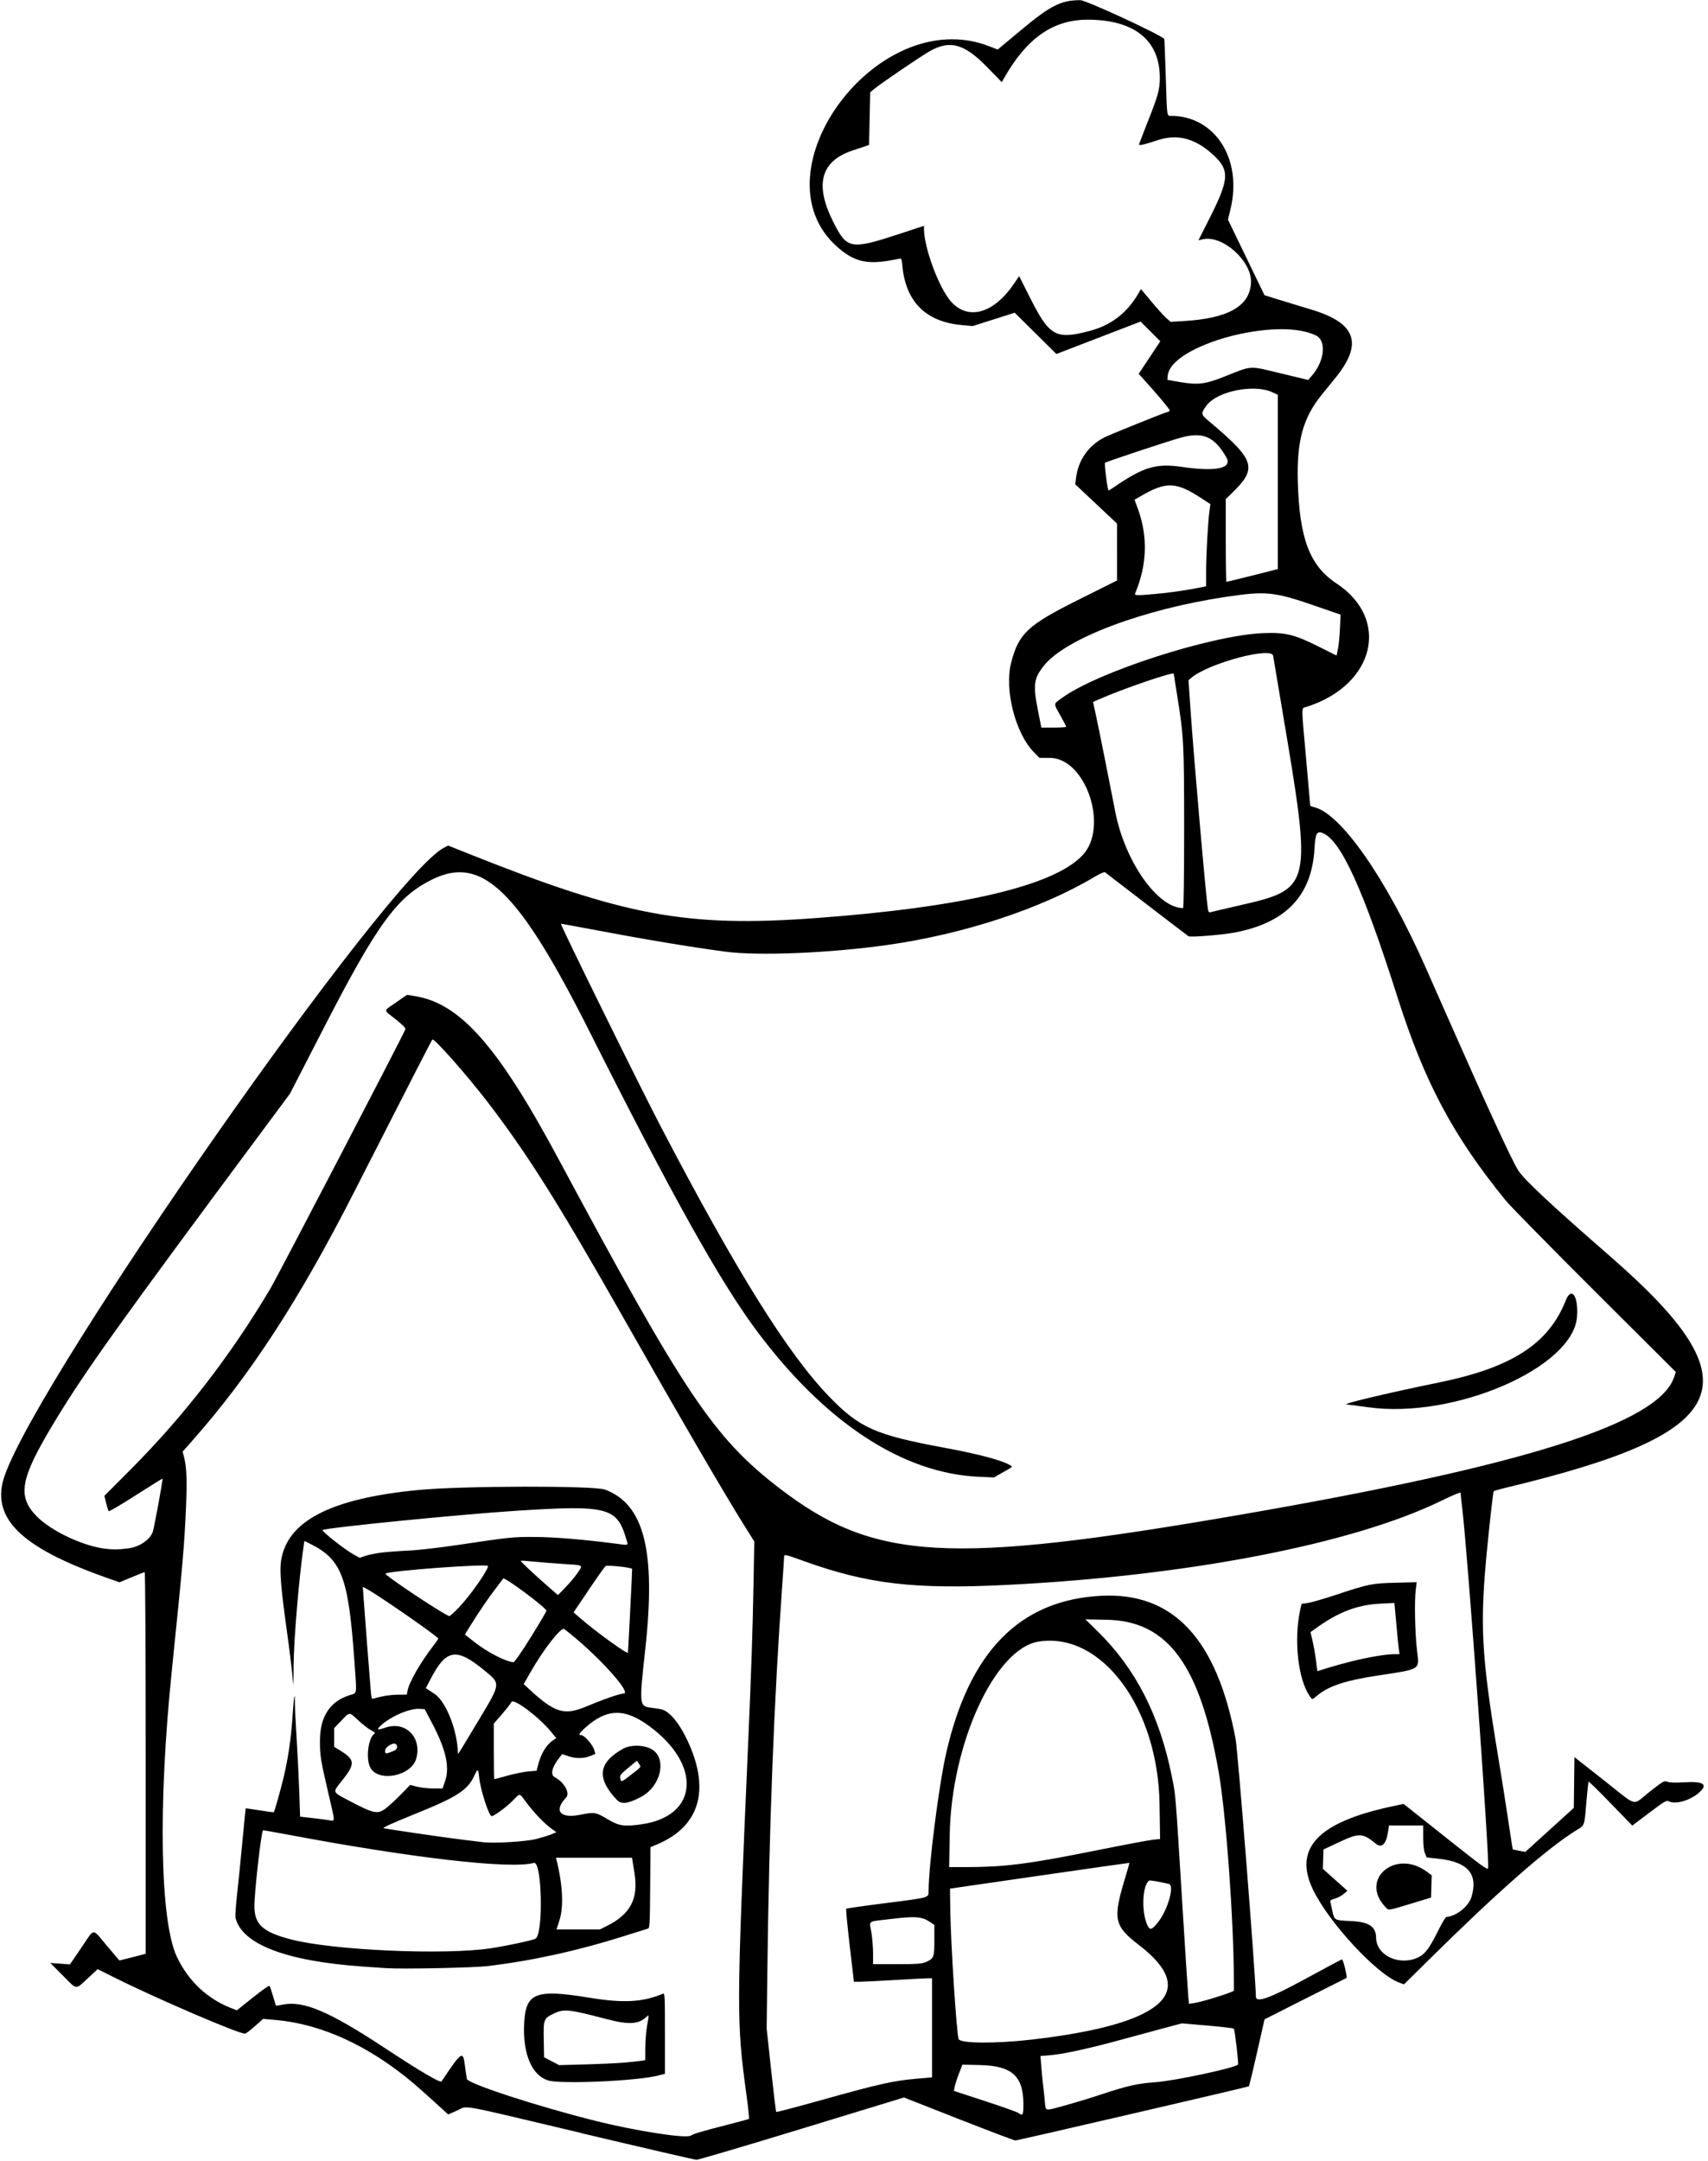
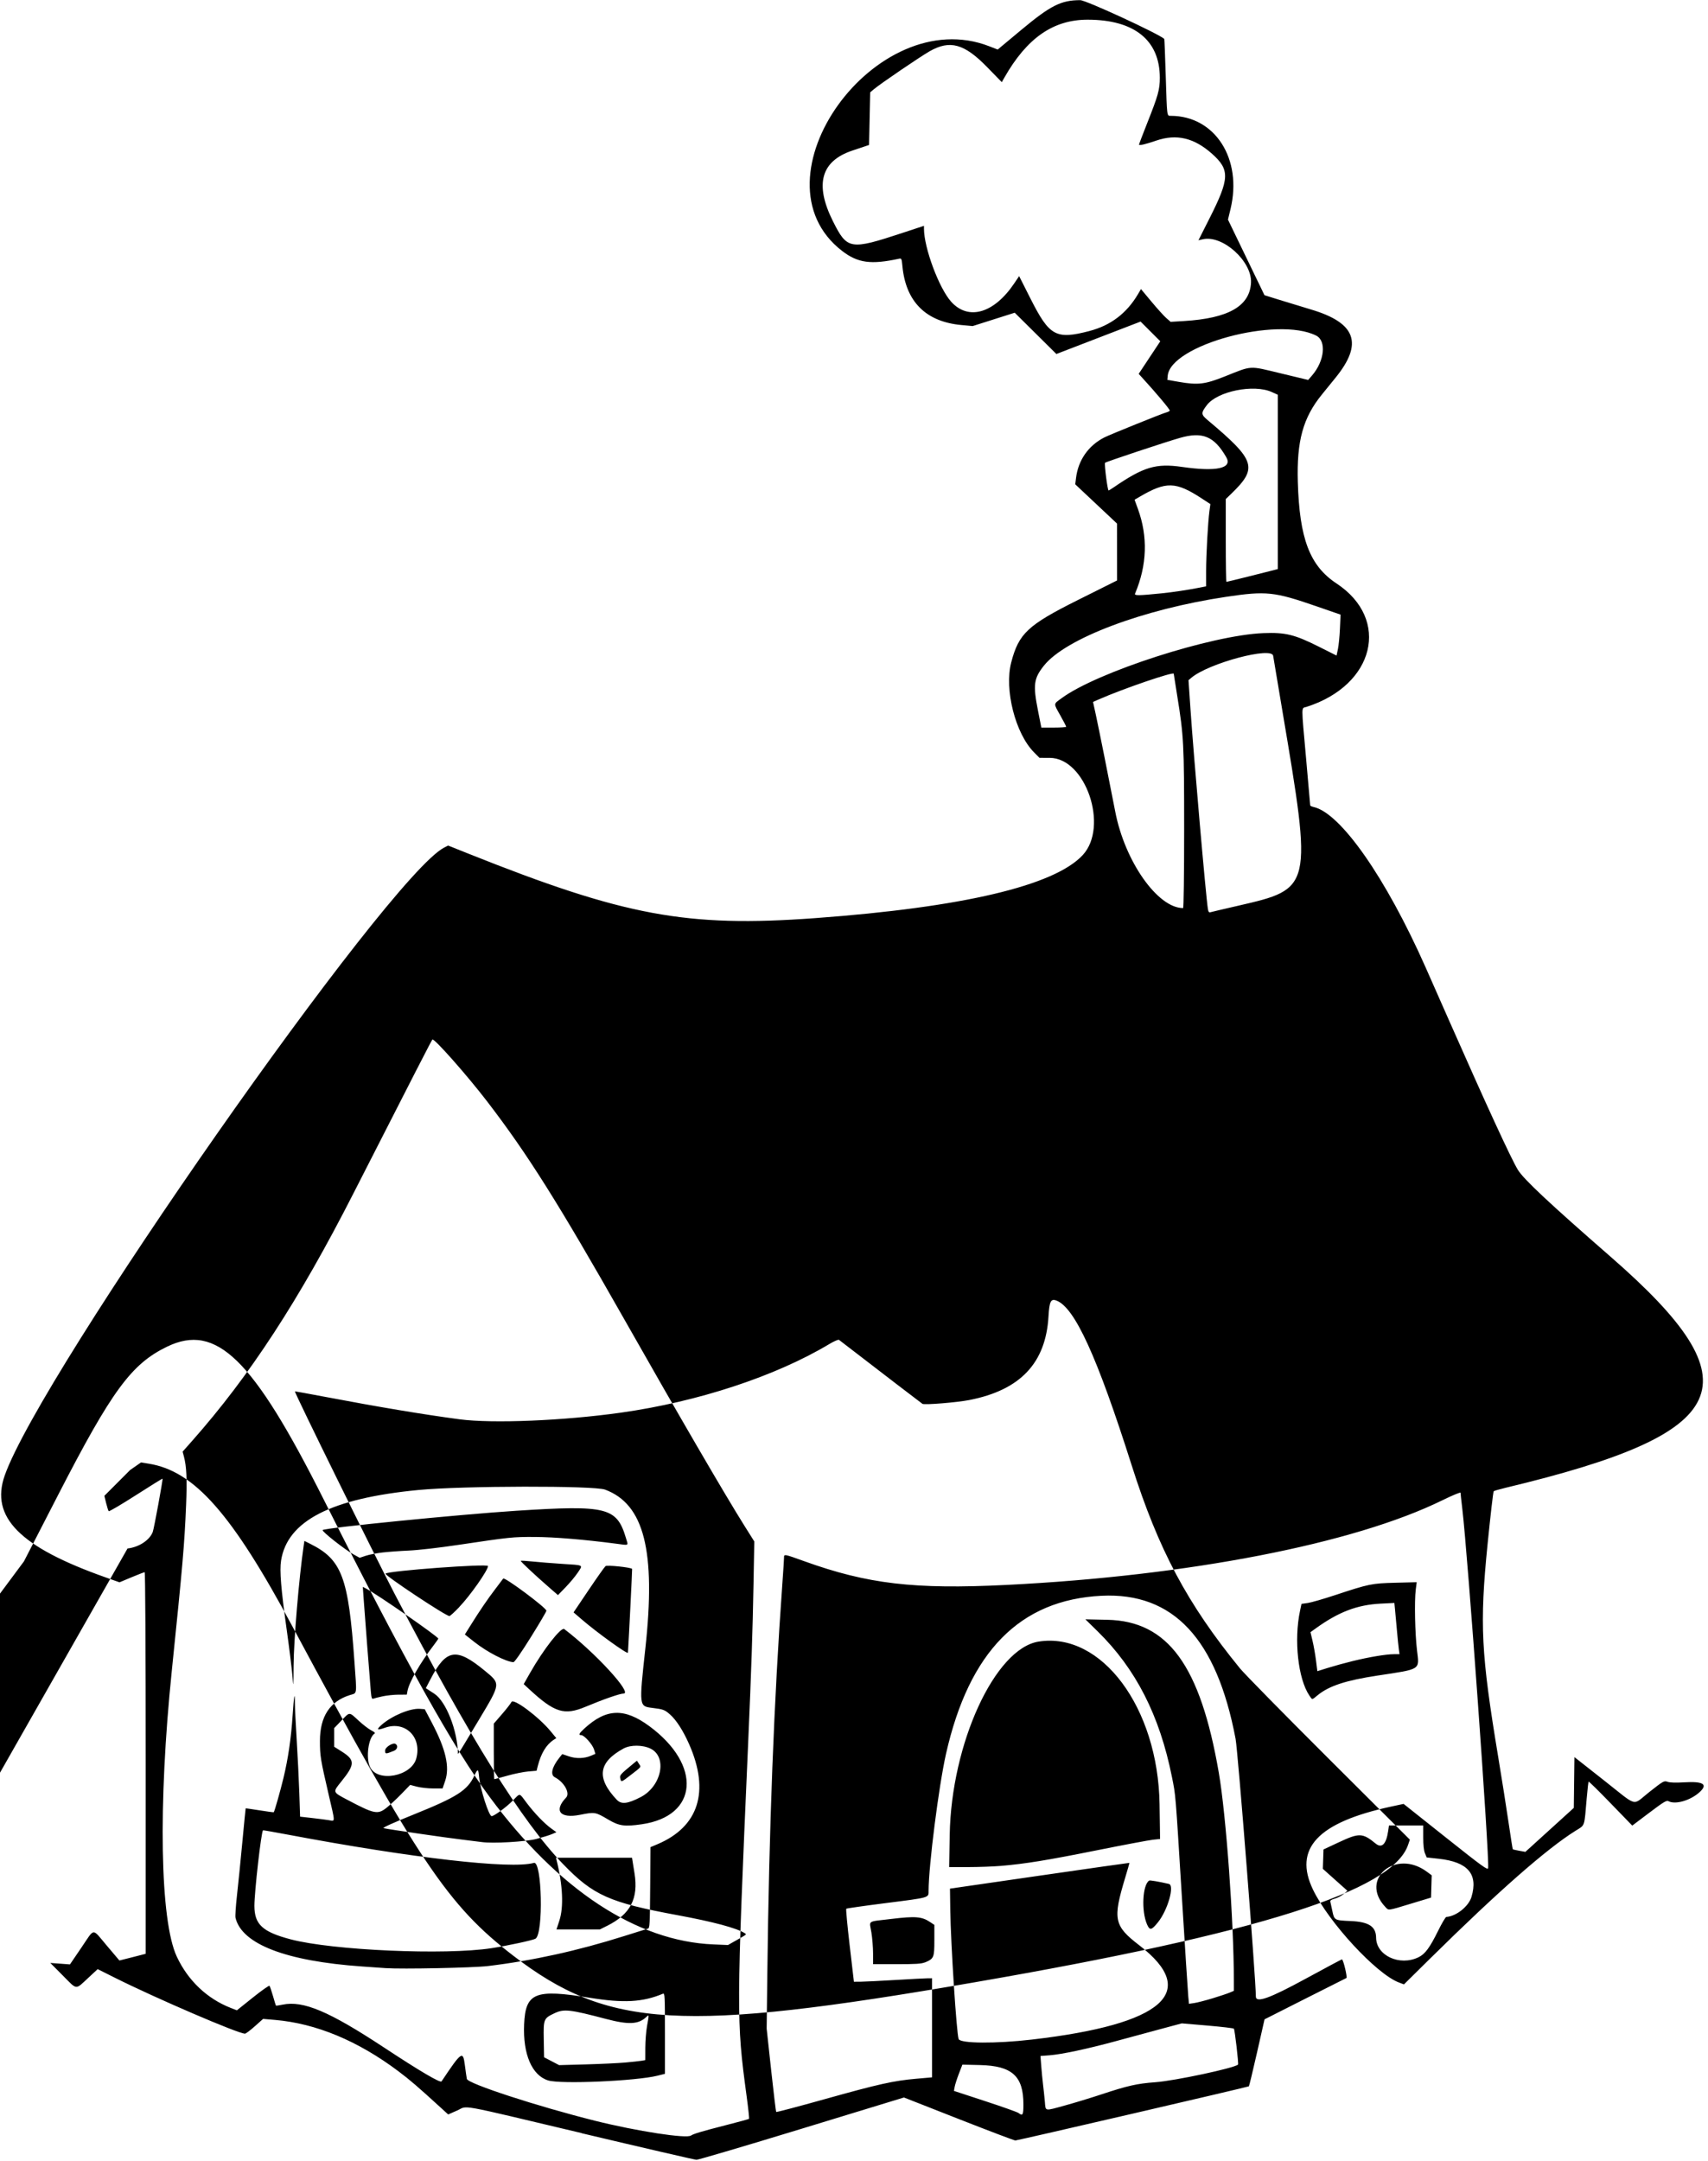
<svg xmlns="http://www.w3.org/2000/svg" version="1.1" viewBox="0 0 1477 1868">
-   <path d="m503 1844c-110.57-26.219-97.793-23.9-107.67-19.542l-7.755 3.42-6.211-5.67c-20.462-18.68-26.867-24.186-36.882-31.708-34.961-26.259-71.162-41.312-106.64-44.344l-10.335-0.883-7.15 6.382c-3.932 3.51-7.772 6.382-8.532 6.382-5.868 0-77.145-30.645-112.84-48.516l-14.526-7.272-7.974 7.406c-11.535 10.714-9.53 10.874-22.049-1.755l-10.941-11 17 1.262 9.907-14.552c11.817-17.357 8.864-17.134 21.972-1.662l10.878 12.841 7.622-1.923c4.192-1.058 9.309-2.364 11.372-2.904l3.75-0.98v-164.96c0-98-0.37-164.9-0.91-164.9-0.499 0-5.596 1.965-11.327 4.366l-10.42 4.366-11.923-4.218c-74.431-26.3-99.987-52.1-87.35-88.1 31.117-88.6 331.4-517.59 379.93-542.77l3.502-1.817 17.498 6.986c135.14 53.954 188.69 63.907 300 55.755 127.49-9.337 206.78-28.026 231.31-54.515 22.743-24.565 2.513-83.995-28.603-84.028l-8.798-9e-3 -4.718-4.75c-16.197-16.307-25.841-54.311-19.731-77.75 6.527-25.039 14.258-32.26 57.844-54.026l33.69-16.83-0.02-49.14-36.15-33.954 0.679-5.523c1.892-15.399 10.691-27.981 24.494-35.022 4.756-2.426 50.143-20.747 53.461-21.58 1.408-0.353 2.812-1.051 3.12-1.55 0.457-0.739-11.713-15.246-24.406-29.093l-2.496-2.723 18.687-28.174-17.034-17.034-72.832 28.042-36-35.698-36.378 11.546-9.74-0.895c-30.784-2.83-48.157-20.215-51.038-51.074-0.577-6.184-0.801-6.696-2.737-6.277-24.451 5.297-35.841 3.746-49.424-6.733-80.726-62.28 29.111-215.02 127.23-176.92l7.349 2.854 20.321-16.931c25.43-21.194 34.49-25.763 51.08-25.763 4.886 0 67.616 28.929 72.639 33.499 0.167 0.152 0.746 14.615 1.285 32.139 1.095 35.592 0.943 34.362 4.267 34.362 38.335 0 62.214 37.205 51.74 80.614l-2.199 9.114 31.58 65.336 12.512 3.895c6.881 2.142 19.487 5.983 28.012 8.534 38.615 11.557 44.945 29.239 21.03 58.744-3.238 3.995-8.61 10.614-11.938 14.71-16.305 20.066-21.822 40.092-20.803 75.505 1.413 49.111 10.34 72.538 33.452 87.781 46.956 30.969 33.082 87.943-25.991 106.73-4.599 1.463-4.573-3.157-0.25 45.179 1.925 21.523 3.5 39.485 3.5 39.916 0 0.431 1.308 1.071 2.907 1.422 23.356 5.13 62.492 61.112 96.839 138.52 2.806 6.325 12.053 27.25 20.548 46.5 32.019 72.558 53.379 118.91 59.26 128.59 4.923 8.104 27.071 28.858 80.446 75.383 126.2 110 106.97 152.17-91 199.52-5.225 1.25-9.865 2.601-10.311 3.002-0.446 0.402-2.848 21.155-5.338 46.119-6.88 68.987-5.628 93.964 9.2 183.39 3.009 18.15 7.017 43.513 8.907 56.363s3.572 23.498 3.739 23.662c0.167 0.164 2.682 0.73 5.59 1.257l5.286 0.958 41.89-38.03 0.269-21.945 0.269-21.945 25.5 20.071c30.14 23.723 23.961 22.125 39.21 10.142 12.333-9.692 12.77-9.936 15.856-8.86 2.074 0.723 7.063 0.874 14.404 0.435 16.5-0.986 20.688 1.69 13.279 8.487-7.814 7.168-20.963 11.003-26.877 7.838-1.721-0.921-4.016 0.456-16.684 10.012l-14.689 11.08-18.658-19.262c-10.262-10.594-18.852-19.037-19.088-18.762-0.236 0.275-0.973 6.8-1.638 14.5-2.19 25.372-1.3 22.784-9.62 27.97-24.955 15.554-67.24 52.691-125.71 110.41l-22.715 22.422-4.51-1.722c-19.437-7.423-60.428-51.752-74.125-80.161-17.123-35.515 4.085-58.162 67.196-71.758l11.131-2.398 36.369 28.897c32.008 25.433 36.412 28.624 36.728 26.62 1.321-8.383-17.499-270.05-22.352-310.78-0.819-6.875-1.493-13.043-1.498-13.707 0-0.67-7.018 2.232-15.759 6.52-76.754 37.654-219.47 65.344-377.15 73.175-79.467 3.946-119.83-0.796-174.6-20.514-17.435-6.276-17.5-6.288-17.5-3.219 0 1.368-0.662 11.658-1.471 22.867-7.225 100.12-11.479 210.7-12.999 337.88l-0.556 46.5 3.868 35.772c2.127 19.675 4.105 36.009 4.395 36.299 0.29 0.29 19.142-4.683 41.894-11.052 46.743-13.083 59.515-15.933 79.118-17.653l13.75-1.207v-85.66l-3.75 0.016c-2.062 0.01-14.775 0.677-28.25 1.484s-26.991 1.475-30.036 1.484l-5.536 0.016-3.658-31.25c-2.012-17.188-3.346-31.526-2.964-31.863 0.382-0.337 15.544-2.502 33.694-4.811 39.13-4.978 37.498-4.508 37.506-10.805 0.026-21.578 8.831-90.696 15.074-118.33 19.986-88.46 63.935-133.1 134.47-136.59 61.933-3.06 99.536 37.05 115.92 123.65 2.049 10.832 17.521 207.36 17.536 222.75 0.01 5.89 11.701 1.723 43.031-15.332 16.754-9.12 30.876-16.658 31.383-16.75 1.139-0.208 4.954 15.689 3.87 16.124-0.43 0.173-16.53 8.277-35.778 18.011l-34.996 17.697-6.504 28.697c-3.577 15.783-6.749 28.928-7.048 29.21-0.611 0.577-199.55 46.708-201.93 46.826-0.839 0.042-22.86-8.305-48.936-18.548l-47.41-18.623-88.319 26.969c-48.575 14.833-89.566 26.934-91.09 26.891-1.524-0.043-46.196-10.375-99.271-22.96zm94.55 2.161c1.48-1.367 9.532-3.773 30.4-9.085 10.584-2.694 19.476-5.131 19.761-5.416 0.285-0.285-0.659-9.204-2.097-19.82-8.859-65.402-8.829-72.124 1.365-305.3 2.76-63.143 3.88-96.457 4.639-138l0.658-36-8.486-13.5c-17.31-27.6-56.21-94.4-104.25-179.1-56.94-100.3-83.21-142.07-118.06-187.5-17.52-22.85-46.17-55.23-47.57-53.78-0.76 0.78-15.17 28.84-68.43 133.28-47.079 92.321-89.588 157.5-139.39 213.73l-8.178 9.234 1.099 4.08c2.314 8.595 2.831 19.896 1.918 41.952-1.422 34.347-2.866 51.097-12.372 143.5-11.934 116-10.172 216.06 4.351 247.05 9.695 20.69 26.201 36.342 46.769 44.349l5.179 2.016 13.737-10.991c7.556-6.045 14.059-10.638 14.453-10.207 0.394 0.431 1.746 4.384 3.006 8.784s2.402 8.152 2.539 8.337c0.137 0.185 2.739-0.18 5.782-0.811 17.85-3.706 40.107 5.688 87.626 36.984 31.255 20.584 48.787 30.906 49.834 29.339 17.151-25.701 18.517-26.694 20.083-14.599 0.694 5.362 1.499 10.968 1.789 12.456 0.792 4.066 60.905 23.688 110.79 36.166 36.238 9.064 79.8 15.752 83.05 12.751zm-123.55-47.7c-14.034-4.358-21.875-22.66-20.762-48.463 1.182-27.397 9.389-30.722 56.762-22.994 29.189 4.762 45.744 3.849 63.25-3.487 1.647-0.69 1.75 1.32 1.75 34.252v34.986l-6.25 1.566c-18.645 4.672-83.86 7.522-94.75 4.141zm66.694-15.474c5.943-0.534 12.268-1.22 14.056-1.525l3.25-0.555 0.035-10.705c0.019-5.888 0.685-14.305 1.48-18.705 1.865-10.321 1.875-10.216-0.779-7.722-6.638 6.236-15.27 6.636-34.443 1.596-31.689-8.331-36.569-8.875-44.793-4.997-9.359 4.413-9.595 4.992-9.277 22.686l0.277 15.378 13 6.802 23.194-0.642c12.757-0.353 28.057-1.078 34-1.612zm-207.19-81.6c-2.75-0.192-11.975-0.84-20.5-1.44-65.771-4.631-103.88-19.297-109.34-42.08-0.346-1.441 0.23-10.216 1.279-19.5s3.129-29.93 4.623-45.88 2.785-29.093 2.87-29.207c0.085-0.114 5.518 0.654 12.074 1.707 6.556 1.052 12.052 1.781 12.214 1.619 0.683-0.683 5.617-18.039 8.379-29.478 4.049-16.765 6.637-34.403 7.94-54.119 1.145-17.321 1.967-21.832 1.967-10.798 0 3.606 0.705 17.954 1.566 31.885s1.874 34.558 2.25 45.838l0.684 20.509 10 1.129c5.5 0.621 12.138 1.47 14.75 1.886 5.804 0.925 5.823 3.192-0.185-22.701-6.905-29.759-7.398-32.807-7.397-45.769 2e-3 -21.109 8.54-34.181 25.901-39.653 6.429-2.027 6.032 0.884 3.93-28.808-5.173-73.078-10.844-88.225-38.141-101.89l-5.142-2.574-0.617 4.212c-4.066 27.775-8.565 81.209-8.733 103.71-0.145 19.432-0.149 19.462-1.035 8.533-0.489-6.032-2.658-23.582-4.82-39-5.04-35.943-6.336-51.709-4.968-60.411 5.409-34.399 43.243-53.823 118.96-61.071 37.948-3.633 151.72-3.848 161.23-0.306 33.8 12.592 44.038 52.934 34.832 137.26-5.487 50.255-5.516 50.01 6.024 51.437 9.494 1.174 10.689 1.615 15.263 5.641 5.501 4.842 11.437 14.08 16.629 25.878 17.943 40.775 8.197 71.291-27.589 86.38l-5.891 2.484-0.263 34.976c-0.242 32.227-0.399 35.015-2 35.468-0.956 0.27-10.348 3.209-20.873 6.532-39.927 12.603-78.802 21.15-117.36 25.801-12.681 1.53-74.403 2.787-88.5 1.802zm91.5-17.241c13.917-2.145 35.963-6.901 38.093-8.216 6.987-4.318 5.629-67.514-1.408-65.524-19.889 5.625-105.21-4.165-212.6-24.393-11.777-2.218-21.526-3.919-21.665-3.78-1.568 1.579-7.422 53.1-7.422 65.324 0 16.06 7.048 22.549 31.456 28.963 36.19 9.51 133.56 13.789 173.54 7.625zm99.9-19.267c20.312-10.15 27.325-23.566 23.79-45.517l-2.15-13.4h-65.752l0.56 2.25c5.319 21.376 6.19 40.319 2.39 52l-2.521 7.75h37.468l6.219-3.108zm-60.9-75.2c5.225-1.382 11.225-3.25 13.333-4.15l3.833-1.637-4.333-3.123c-6.037-4.35-14.767-13.428-21.435-22.286-6.724-8.934-5.232-8.724-12.174-1.711-5.5 5.557-15.973 13.216-18.072 13.216-2.376 0-9.801-23.131-10.834-33.75-0.732-7.525-1.133-7.63-4.196-1.106-5.902 12.573-14.981 18.38-52.105 33.331-17.731 7.141-27.491 11.547-26.343 11.894 2.63 0.795 53.482 8.213 68.824 10.039 7.15 0.851 14.35 1.744 16 1.984 9.535 1.386 38.212-0.245 47.5-2.702zm91.031-12.676c48.808-7.063 52.186-51.125 6.5-84.785-21.658-15.957-37.287-15.37-56.282 2.112-4.565 4.201-5.228 5.657-2.579 5.657 2.529 0 9.695 8.03 11.021 12.348l1.17 3.812-3.681 1.576c-5.877 2.516-12.931 2.718-19.331 0.553l-5.651-1.911-2.448 3.068c-6.503 8.149-8.065 14.824-3.966 16.944 8.057 4.167 13.404 13.761 9.777 17.546-10.881 11.357-5.316 18.346 11.9 14.944 12.979-2.564 13.388-2.496 24.535 4.096 9.404 5.561 14.053 6.208 29.033 4.04zm-21.71-21.2c-17.786-18.823-15.973-32.369 5.928-44.289 5.971-3.25 16.546-3.192 23.324 0.128 14.705 7.203 9.515 32.557-8.578 41.914-11.321 5.854-16.711 6.44-20.673 2.247zm12.761-21.875c8.954-6.926 8.436-6.154 6.306-9.406l-1.612-2.46-3.638 2.987c-10.751 8.826-11.449 9.629-10.76 12.373 0.868 3.459 0.587 3.56 9.705-3.494zm-211.92 28.918c2.937-2.314 8.756-7.727 12.931-12.029l7.591-7.822 5.869 1.529c3.228 0.841 9.539 1.529 14.024 1.529h8.155l2.261-6.695c4.019-11.899 0.514-27.222-11.405-49.85l-6.297-11.955-4.184-0.309c-8.39-0.621-24.116 5.94-33.105 13.81-4.907 4.296-4.069 4.994 3 2.5 17.459-6.16 31.959 8.084 26.995 26.519-4.18 15.524-33.419 21.065-39.951 7.572-3.881-8.016-1.497-25.721 3.913-29.065 0.72-0.445-0.374-1.479-2.878-2.718-2.222-1.099-7.154-4.881-10.959-8.404-8.416-7.792-7.471-7.792-14.962 0.01l-6.159 6.413v16.142l6.519 4.117c11.644 7.354 11.594 11.076-0.352 25.9-7.612 9.446-7.769 9.001 5.684 16.098 22.777 12.017 25.798 12.625 33.309 6.708zm104.58-27.821c5.918-1.665 14.023-3.306 18.012-3.647l7.251-0.619 1.047-4.103c2.802-10.98 7.341-18.461 13.726-22.621l2.275-1.482-4.957-6c-10.338-12.513-32.174-28.8-33.818-25.224-0.562 1.223-4.229 5.927-8.149 10.454l-7.126 8.231v24.019c0 13.211 0.22 24.019 0.489 24.019 0.269 0 5.332-1.363 11.25-3.028zm-98.062-21.511c3.04-1.243 3.763-4.453 1.34-5.951-2.272-1.404-9.017 2.866-9.017 5.708 0 3.174 0.469 3.189 7.678 0.242zm73.658-27.118c18.749-31.307 18.677-30.71 5.07-41.949-24.704-20.403-33.448-19.128-46.974 6.849l-4.203 8.072 7.337 4.79c10.147 6.624 20.066 31.81 20.426 51.866 0.015 0.844 2.44-3.072 18.344-29.629zm92.16-11c15.551-6.507 29.53-11.36 32.75-11.37 7.995-0.026-24.832-35.697-51.31-55.757-2.692-2.039-18.09 17.708-29.57 37.92l-5.493 9.672 4.675 4.327c22.029 20.394 30.363 22.983 48.949 15.207zm-175.5-9c3.575-0.768 9.712-1.405 13.639-1.415l7.139-0.017 0.617-3.291c1.399-7.459 10.975-24.193 22.25-38.883 2.395-3.121 4.355-5.936 4.355-6.256 0-1.68-52.648-38.188-62.376-43.254l-2.876-1.498 0.684 9.841c0.905 13.013 5.385 70.864 6.206 80.143 0.546 6.163 0.897 7.203 2.254 6.665 0.884-0.351 4.532-1.266 8.107-2.035zm128.01-51.059c7.42-11.895 13.49-22.201 13.49-22.902 0-2.51-36.22-29.466-37.357-27.802-0.354 0.518-3.378 4.517-6.72 8.886-6.668 8.717-13.357 18.524-21.276 31.189l-5.155 8.245 8.244 6.519c10.98 8.682 27.375 17.141 33.772 17.424 0.916 0.041 6.812-8.434 15-21.56zm84.006 13.377c0.79-12.197 3.783-72.284 3.609-72.458-1.379-1.379-21.691-3.482-23.016-2.383-0.85 0.705-7.413 9.989-14.586 20.632l-13.042 19.35 7.039 6.059c13.354 11.494 39.879 30.594 39.995 28.801zm-145.88-39.5c9.52-9.9 24.86-31.8 24.86-35.4 0-2.263-86.19 4.091-88.634 6.534-1.245 1.245 52.084 36.657 55.251 36.688 0.615 0.01 4.449-3.476 8.521-7.739zm102.47-29.709c4.613-6.947 5.629-6.365-13.192-7.566-8.752-0.559-20.347-1.484-25.767-2.057-5.42-0.573-10.055-0.841-10.3-0.596-0.449 0.449 12.252 12.341 25.155 23.551l7 6.081 6.703-6.921c3.687-3.807 8.367-9.428 10.402-12.492zm-169.11-17.4c4.95-0.586 15.3-1.342 23-1.681 8.188-0.36 26.038-2.413 43-4.944 44.896-6.699 46.847-6.901 66-6.821 16.74 0.069 42.752 2.217 70 5.78 11.885 1.554 10.846 2.083 8.885-4.527-7.971-26.866-16.189-28.95-94.385-23.935-49.359 3.166-165.78 14.746-167.98 16.709-1.088 0.971 19.195 16.959 26.769 21.101l5.26 2.877 5.224-1.747c2.873-0.961 9.274-2.226 14.224-2.812zm554.5 477.1c0-24.537-9.779-33.385-37.616-34.036l-15.159-0.354-3.025 7.854c-1.663 4.32-3.304 9.429-3.645 11.354l-0.62 3.5 26.941 8.823c14.818 4.853 27.77 9.451 28.782 10.218 3.776 2.862 4.341 1.905 4.341-7.36zm36.247 0.821c8.019-2.199 22.157-6.507 31.416-9.575 22.416-7.425 30.832-9.319 46.331-10.427 16.746-1.197 68.591-12.253 71.609-15.271 0.625-0.625-2.799-30.092-3.604-31.023-0.378-0.436-10.664-1.649-22.859-2.694l-22.172-1.901-18.234 4.891c-10.029 2.69-27.459 7.4-38.734 10.467-24.681 6.713-46.687 11.406-57.375 12.236l-7.875 0.611 0.654 8.592c0.36 4.726 1.065 11.967 1.568 16.092 0.502 4.125 1.21 10.762 1.572 14.75 0.781 8.604-0.773 8.318 17.703 3.252zm-28.75-56.9c113.62-13.191 145.33-41.092 92.646-81.527-21.788-16.723-22.992-22.436-12.23-58.048 2.16-7.147 3.85-13.068 3.756-13.158-0.094-0.089-35.047 4.886-77.672 11.057l-77.5 11.22 0.26 18.438c0.418 29.587 5.456 107.24 7.242 111.62 1.57 3.846 32.164 4.04 63.498 0.402zm156-35.613c6.05-1.837 12.688-4.05 14.75-4.917l3.75-1.577-0.01-8.737c-0.039-51.348-6.695-143.24-13.031-179.91-16.025-92.75-43.932-130.99-96.422-132.12l-18.959-0.407 10.561 10.347c33.032 32.364 53.653 72.729 64.29 125.85 3.308 16.516 2.937 12.047 8.585 103.5 2.718 44 5.216 82.858 5.552 86.35l0.61 6.35 4.66-0.696c2.563-0.383 9.61-2.199 15.66-4.037zm-248.73-31c7.84-3.3 8.23-4.2 8.23-19.2v-13.312l-3.823-2.53c-7.067-4.676-12.616-5.116-33.228-2.629-21.763 2.625-19.163 0.882-17.411 11.672 0.8 4.927 1.456 13.121 1.458 18.209l4e-3 9.25h20.532c16.27 0 21.301-0.321 24.236-1.548zm426.86-4.515c5.745-2.781 9.703-8.129 17.104-23.11 3.172-6.42 6.312-11.707 6.979-11.75 8.585-0.55 19.332-9.123 21.783-17.375 5.86-19.734-3.131-30.168-28.372-32.927l-10.376-1.134-1.496-3.571c-0.997-2.38-1.497-6.987-1.499-13.821v-10.25h-29.628l-0.691 4.75c-1.664 11.436-5.478 15.27-10.833 10.89-11.309-9.251-14.17-9.361-31.598-1.213l-13.5 6.312-0.553 16.761 10.624 9.486 10.625 9.487-3.348 2.819c-1.841 1.55-5.261 3.337-7.599 3.971-3.05 0.827-4.13 1.588-3.821 2.695 0.237 0.848 0.981 4.242 1.655 7.542 1.734 8.498 1.741 8.502 15.994 9.118 15.653 0.676 21.821 4.723 21.92 14.382 0.159 15.491 20.344 24.823 36.634 16.937zm-28.828-43.687c-22.294-23.828 9.005-50.22 35.984-30.343l4.286 3.158-0.572 19.288-17.5 5.295c-20.633 6.243-18.975 6.048-22.199 2.603zm-196.49 13.501c8.458-10.431 14.63-32.026 9.495-33.222-8.353-1.945-16.362-3.304-17.032-2.89-5.809 3.591-6.908 26.487-1.823 37.984 2.351 5.314 3.761 5.032 9.36-1.872zm-135.8-48.8c20.966-1.769 39.882-4.845 83.177-13.526 23.198-4.651 44.949-8.746 48.336-9.101l6.159-0.644-0.451-30.098c-1.25-83.436-50.256-149.25-104.64-140.53-37.764 6.051-75.46 88.085-76.825 167.18l-0.479 27.75 16.363-0.01c9-0.01 21.763-0.466 28.363-1.023zm-755.22-274.4c9.8-1.077 19.103-7.17 21.807-14.283 1.087-2.859 8.938-45.581 8.464-46.056-0.171-0.171-10.556 6.259-23.077 14.289-12.521 8.03-23.088 14.239-23.481 13.797-0.393-0.442-1.399-3.605-2.235-7.028l-1.521-6.225 22.222-22.275c46.47-46.583 86.844-98.771 121.28-156.78 6.4-10.779 114.59-218.48 116.79-224.21 0.408-1.065-2.154-3.711-8.47-8.748-10.85-8.652-10.907-6.604 0.409-14.495l9.465-6.599 6.681 1.067c39.375 6.29 71.958 43.214 124.41 140.98 109.02 203.22 134.23 240.8 190.66 284.22 82.103 63.169 145.97 66.882 398.82 23.182 246.45-42.594 361.58-79.061 375.13-118.83l1.55-4.548-69.982-69.765c-38.49-38.37-73.104-73.59-76.919-78.264-45.523-55.779-70.409-102.42-93.637-175.5-29.979-94.318-49.267-136.52-65.127-142.5-4.801-1.811-6.076 0.743-6.824 13.67-2.344 40.502-24.464 63.809-68.697 72.383-10.753 2.084-38.559 4.336-40.295 3.262-0.858-0.53-34.986-26.688-72.196-55.335-0.55-0.423-4.375 1.25-8.5 3.719-46.414 27.78-113.44 49.829-180 59.214-49.493 6.979-110.97 9.521-139.5 5.768-31.14-4.14-69.68-10.56-117.25-19.58-13.89-2.63-25.25-4.7-25.25-4.6 0 2.08 68.3 140.71 86.45 175.46 65.17 124.8 109.75 196.3 145.55 233.3 26.056 26.981 40.038 33.207 99.051 44.106 30.708 5.671 50.966 11.096 57.92 15.508 1.81 1.149 2.111 0.889-6.971 6.029l-7.5 4.244-12.5-0.532c-66.48-2.7-134-47.2-193.31-127.1-31.44-42.4-72.67-116.2-144.01-258-61.14-121.48-92.65-152.16-135.18-131.65-30.87 14.9-47.79 37.93-94.48 128.65l-29.34 57-21.184 28.5c-128.01 172.22-156.62 212.28-183.47 256.9-28.527 47.412-31.251 62.432-14.453 79.701 12.649 13.003 41.195 26.363 60.427 28.281 7.398 0.738 8.849 0.712 18.28-0.325zm1072.7-122.1c-9.075-1.271-17.362-2.343-18.417-2.383-5.459-0.207 34.442-9.717 79.917-19.046 63.078-12.941 94.631-33.386 109.57-70.996 4.929-12.408 10.957-3.63 9.688 14.108-3.158 44.141-106.15 88.764-180.76 78.318zm-112.5-433.5c64.415-14.784 64.404-14.733 38.458-168.5-4.362-25.85-7.936-47.17-7.944-47.378-0.314-8.667-55.986 6.15-70.877 18.864l-2.363 2.018 1.651 24.248c2.864 42.075 13.459 163.6 15.131 173.55 0.423 2.521 0.955 3.176 2.25 2.777 0.932-0.288 11.595-2.795 23.695-5.572zm-46.5-66.03c0-74.186-0.331-80.534-6.036-115.79-1.63-10.076-2.964-18.522-2.964-18.769 0-2.032-43.936 13.002-64.644 22.12l-5.144 2.265 2.375 10.852c2.379 10.869 12.098 59.347 16.831 83.951 8.27 43.01 36.68 83.4 58.68 83.4 0.5 0 0.9-28.47 0.9-68.03zm-102-88.72c-1e-3 -0.412-2.251-4.76-5-9.66-6.123-10.916-6.206-9.705 1.033-15.034 30.716-22.612 129.77-54.531 174.57-56.253 19.175-0.737 26.913 1.183 48.546 12.044l14.642 7.352 1.199-5.6c0.66-3.08 1.441-11.041 1.737-17.691l0.538-12.091-20.879-7.223c-36.522-12.635-43.322-13.349-77.963-8.186-71.948 10.724-139.01 36.035-157.67 59.507-8.838 11.117-9.553 16.557-5.123 38.982l2.881 14.583 10.75 9e-3c5.912 5e-3 10.749-0.328 10.748-0.741zm82.5-115.34c9.874-0.996 23.029-2.978 33.25-5.008l5.25-1.043v-13.179c0.01-14.1 1.58-42.404 2.896-52.047l0.801-5.868-7.537-4.92c-22.376-14.607-30.742-14.831-53.599-1.436l-4.425 2.593 2.85 7.81c8.796 24.1 7.983 48.629-2.429 73.328-0.771 1.829 2.891 1.792 22.938-0.23zm74.79-14.461c10.015-2.503 19.897-4.995 21.96-5.538l3.75-0.988v-150.68l-5.25-2.369c-15.5-6.995-46.94-0.672-56.05 11.272-5.258 6.894-5.2 8.118 0.614 12.998 41.59 34.906 43.625 41.303 20.305 63.811l-4.619 4.458v35.792c0 19.685 0.243 35.792 0.54 35.792 0.297 0 8.735-2.048 18.75-4.551zm-115.98-77.31c25.676-17.584 36.36-20.76 58.896-17.51 29.781 4.295 43.776 1.234 38.244-8.365-10.455-18.141-20.501-22.333-40.098-16.728-12.868 3.68-63.708 20.575-64.732 21.511-0.831 0.76 2.142 23.955 3.07 23.955 0.242 0 2.321-1.288 4.62-2.863zm95.68-95.66c24.261-9.665 20.614-9.456 48.389-2.779l23.889 5.742 3.375-3.904c10.777-12.467 12.577-29.853 3.564-34.413-33.578-16.986-126.21 8.144-128.43 34.842l-0.284 3.407 10 1.741c16.388 2.853 22.503 2.135 39.5-4.636zm-116.86-39.36c18.329-4.761 32.18-15.271 41.952-31.831l2.595-4.398 9.075 10.88c4.992 5.984 10.758 12.358 12.815 14.163l3.739 3.283 11.59-0.701c38.434-2.323 56.914-12.892 57.936-33.134 0.932-18.456-24.454-41.404-41.552-37.562l-3.902 0.877 9.648-19.1c17.338-34.322 17.62-41.83 2.088-55.673-15.444-13.765-30.687-17.376-48.15-11.406-9.278 3.172-14.978 4.505-14.978 3.502 0-0.421 3.102-8.586 6.894-18.144 9.739-24.55 11.108-29.456 11.094-39.734-0.045-32.399-22.041-50.087-62.344-50.132-29.821-0.033-52.639 15.851-72.178 50.245l-2.135 3.758-12.479-12.81c-19.93-20.489-32.31-23.926-49.95-13.869-8.084 4.607-42.149 27.767-47.907 32.571l-3.449 2.877-0.5 22.775-0.5 22.776-14.414 4.816c-27.19 9.084-32.754 29.189-16.872 60.959 12.407 24.818 14.769 25.211 60.634 10.082l18.15-5.98v2.494c0 16.499 13.004 51.423 23.492 63.087 14.869 16.537 36.996 10.164 54.467-15.688l4.331-6.408 9.805 19.408c16.447 32.557 21.964 35.586 51.049 28.03zm190.16 1179.6c-9.754-14.39-13.453-47.934-8.075-73.233l1.273-5.989 5.428-0.778c2.986-0.428 13.561-3.467 23.5-6.755 29.585-9.784 31.631-10.204 52.384-10.738l18.312-0.472-0.812 6.361c-1.258 9.853-0.677 37.923 1.092 52.706 2.038 17.04 3.851 15.891-34.178 21.65-27.41 4.151-41.92 8.916-51.799 17.011-5.128 4.202-4.452 4.179-7.125 0.237zm37.198-29.728c14.345-3.521 29.173-6.005 35.882-6.011h4.882l-0.589-4.25c-0.324-2.337-1.082-9.875-1.685-16.75s-1.337-14.929-1.633-17.898l-0.537-5.398-11.804 0.594c-20.31 1.021-36.361 7.128-56.13 21.354l-4.616 3.321 1.797 7.543c0.988 4.149 2.325 11.738 2.97 16.865l1.173 9.322 9.145-2.872c5.03-1.579 14.545-4.197 21.145-5.817z" />
+   <path d="m503 1844c-110.57-26.219-97.793-23.9-107.67-19.542l-7.755 3.42-6.211-5.67c-20.462-18.68-26.867-24.186-36.882-31.708-34.961-26.259-71.162-41.312-106.64-44.344l-10.335-0.883-7.15 6.382c-3.932 3.51-7.772 6.382-8.532 6.382-5.868 0-77.145-30.645-112.84-48.516l-14.526-7.272-7.974 7.406c-11.535 10.714-9.53 10.874-22.049-1.755l-10.941-11 17 1.262 9.907-14.552c11.817-17.357 8.864-17.134 21.972-1.662l10.878 12.841 7.622-1.923c4.192-1.058 9.309-2.364 11.372-2.904l3.75-0.98v-164.96c0-98-0.37-164.9-0.91-164.9-0.499 0-5.596 1.965-11.327 4.366l-10.42 4.366-11.923-4.218c-74.431-26.3-99.987-52.1-87.35-88.1 31.117-88.6 331.4-517.59 379.93-542.77l3.502-1.817 17.498 6.986c135.14 53.954 188.69 63.907 300 55.755 127.49-9.337 206.78-28.026 231.31-54.515 22.743-24.565 2.513-83.995-28.603-84.028l-8.798-9e-3 -4.718-4.75c-16.197-16.307-25.841-54.311-19.731-77.75 6.527-25.039 14.258-32.26 57.844-54.026l33.69-16.83-0.02-49.14-36.15-33.954 0.679-5.523c1.892-15.399 10.691-27.981 24.494-35.022 4.756-2.426 50.143-20.747 53.461-21.58 1.408-0.353 2.812-1.051 3.12-1.55 0.457-0.739-11.713-15.246-24.406-29.093l-2.496-2.723 18.687-28.174-17.034-17.034-72.832 28.042-36-35.698-36.378 11.546-9.74-0.895c-30.784-2.83-48.157-20.215-51.038-51.074-0.577-6.184-0.801-6.696-2.737-6.277-24.451 5.297-35.841 3.746-49.424-6.733-80.726-62.28 29.111-215.02 127.23-176.92l7.349 2.854 20.321-16.931c25.43-21.194 34.49-25.763 51.08-25.763 4.886 0 67.616 28.929 72.639 33.499 0.167 0.152 0.746 14.615 1.285 32.139 1.095 35.592 0.943 34.362 4.267 34.362 38.335 0 62.214 37.205 51.74 80.614l-2.199 9.114 31.58 65.336 12.512 3.895c6.881 2.142 19.487 5.983 28.012 8.534 38.615 11.557 44.945 29.239 21.03 58.744-3.238 3.995-8.61 10.614-11.938 14.71-16.305 20.066-21.822 40.092-20.803 75.505 1.413 49.111 10.34 72.538 33.452 87.781 46.956 30.969 33.082 87.943-25.991 106.73-4.599 1.463-4.573-3.157-0.25 45.179 1.925 21.523 3.5 39.485 3.5 39.916 0 0.431 1.308 1.071 2.907 1.422 23.356 5.13 62.492 61.112 96.839 138.52 2.806 6.325 12.053 27.25 20.548 46.5 32.019 72.558 53.379 118.91 59.26 128.59 4.923 8.104 27.071 28.858 80.446 75.383 126.2 110 106.97 152.17-91 199.52-5.225 1.25-9.865 2.601-10.311 3.002-0.446 0.402-2.848 21.155-5.338 46.119-6.88 68.987-5.628 93.964 9.2 183.39 3.009 18.15 7.017 43.513 8.907 56.363s3.572 23.498 3.739 23.662c0.167 0.164 2.682 0.73 5.59 1.257l5.286 0.958 41.89-38.03 0.269-21.945 0.269-21.945 25.5 20.071c30.14 23.723 23.961 22.125 39.21 10.142 12.333-9.692 12.77-9.936 15.856-8.86 2.074 0.723 7.063 0.874 14.404 0.435 16.5-0.986 20.688 1.69 13.279 8.487-7.814 7.168-20.963 11.003-26.877 7.838-1.721-0.921-4.016 0.456-16.684 10.012l-14.689 11.08-18.658-19.262c-10.262-10.594-18.852-19.037-19.088-18.762-0.236 0.275-0.973 6.8-1.638 14.5-2.19 25.372-1.3 22.784-9.62 27.97-24.955 15.554-67.24 52.691-125.71 110.41l-22.715 22.422-4.51-1.722c-19.437-7.423-60.428-51.752-74.125-80.161-17.123-35.515 4.085-58.162 67.196-71.758l11.131-2.398 36.369 28.897c32.008 25.433 36.412 28.624 36.728 26.62 1.321-8.383-17.499-270.05-22.352-310.78-0.819-6.875-1.493-13.043-1.498-13.707 0-0.67-7.018 2.232-15.759 6.52-76.754 37.654-219.47 65.344-377.15 73.175-79.467 3.946-119.83-0.796-174.6-20.514-17.435-6.276-17.5-6.288-17.5-3.219 0 1.368-0.662 11.658-1.471 22.867-7.225 100.12-11.479 210.7-12.999 337.88l-0.556 46.5 3.868 35.772c2.127 19.675 4.105 36.009 4.395 36.299 0.29 0.29 19.142-4.683 41.894-11.052 46.743-13.083 59.515-15.933 79.118-17.653l13.75-1.207v-85.66l-3.75 0.016c-2.062 0.01-14.775 0.677-28.25 1.484s-26.991 1.475-30.036 1.484l-5.536 0.016-3.658-31.25c-2.012-17.188-3.346-31.526-2.964-31.863 0.382-0.337 15.544-2.502 33.694-4.811 39.13-4.978 37.498-4.508 37.506-10.805 0.026-21.578 8.831-90.696 15.074-118.33 19.986-88.46 63.935-133.1 134.47-136.59 61.933-3.06 99.536 37.05 115.92 123.65 2.049 10.832 17.521 207.36 17.536 222.75 0.01 5.89 11.701 1.723 43.031-15.332 16.754-9.12 30.876-16.658 31.383-16.75 1.139-0.208 4.954 15.689 3.87 16.124-0.43 0.173-16.53 8.277-35.778 18.011l-34.996 17.697-6.504 28.697c-3.577 15.783-6.749 28.928-7.048 29.21-0.611 0.577-199.55 46.708-201.93 46.826-0.839 0.042-22.86-8.305-48.936-18.548l-47.41-18.623-88.319 26.969c-48.575 14.833-89.566 26.934-91.09 26.891-1.524-0.043-46.196-10.375-99.271-22.96zm94.55 2.161c1.48-1.367 9.532-3.773 30.4-9.085 10.584-2.694 19.476-5.131 19.761-5.416 0.285-0.285-0.659-9.204-2.097-19.82-8.859-65.402-8.829-72.124 1.365-305.3 2.76-63.143 3.88-96.457 4.639-138l0.658-36-8.486-13.5c-17.31-27.6-56.21-94.4-104.25-179.1-56.94-100.3-83.21-142.07-118.06-187.5-17.52-22.85-46.17-55.23-47.57-53.78-0.76 0.78-15.17 28.84-68.43 133.28-47.079 92.321-89.588 157.5-139.39 213.73l-8.178 9.234 1.099 4.08c2.314 8.595 2.831 19.896 1.918 41.952-1.422 34.347-2.866 51.097-12.372 143.5-11.934 116-10.172 216.06 4.351 247.05 9.695 20.69 26.201 36.342 46.769 44.349l5.179 2.016 13.737-10.991c7.556-6.045 14.059-10.638 14.453-10.207 0.394 0.431 1.746 4.384 3.006 8.784s2.402 8.152 2.539 8.337c0.137 0.185 2.739-0.18 5.782-0.811 17.85-3.706 40.107 5.688 87.626 36.984 31.255 20.584 48.787 30.906 49.834 29.339 17.151-25.701 18.517-26.694 20.083-14.599 0.694 5.362 1.499 10.968 1.789 12.456 0.792 4.066 60.905 23.688 110.79 36.166 36.238 9.064 79.8 15.752 83.05 12.751zm-123.55-47.7c-14.034-4.358-21.875-22.66-20.762-48.463 1.182-27.397 9.389-30.722 56.762-22.994 29.189 4.762 45.744 3.849 63.25-3.487 1.647-0.69 1.75 1.32 1.75 34.252v34.986l-6.25 1.566c-18.645 4.672-83.86 7.522-94.75 4.141zm66.694-15.474c5.943-0.534 12.268-1.22 14.056-1.525l3.25-0.555 0.035-10.705c0.019-5.888 0.685-14.305 1.48-18.705 1.865-10.321 1.875-10.216-0.779-7.722-6.638 6.236-15.27 6.636-34.443 1.596-31.689-8.331-36.569-8.875-44.793-4.997-9.359 4.413-9.595 4.992-9.277 22.686l0.277 15.378 13 6.802 23.194-0.642c12.757-0.353 28.057-1.078 34-1.612zm-207.19-81.6c-2.75-0.192-11.975-0.84-20.5-1.44-65.771-4.631-103.88-19.297-109.34-42.08-0.346-1.441 0.23-10.216 1.279-19.5s3.129-29.93 4.623-45.88 2.785-29.093 2.87-29.207c0.085-0.114 5.518 0.654 12.074 1.707 6.556 1.052 12.052 1.781 12.214 1.619 0.683-0.683 5.617-18.039 8.379-29.478 4.049-16.765 6.637-34.403 7.94-54.119 1.145-17.321 1.967-21.832 1.967-10.798 0 3.606 0.705 17.954 1.566 31.885s1.874 34.558 2.25 45.838l0.684 20.509 10 1.129c5.5 0.621 12.138 1.47 14.75 1.886 5.804 0.925 5.823 3.192-0.185-22.701-6.905-29.759-7.398-32.807-7.397-45.769 2e-3 -21.109 8.54-34.181 25.901-39.653 6.429-2.027 6.032 0.884 3.93-28.808-5.173-73.078-10.844-88.225-38.141-101.89l-5.142-2.574-0.617 4.212c-4.066 27.775-8.565 81.209-8.733 103.71-0.145 19.432-0.149 19.462-1.035 8.533-0.489-6.032-2.658-23.582-4.82-39-5.04-35.943-6.336-51.709-4.968-60.411 5.409-34.399 43.243-53.823 118.96-61.071 37.948-3.633 151.72-3.848 161.23-0.306 33.8 12.592 44.038 52.934 34.832 137.26-5.487 50.255-5.516 50.01 6.024 51.437 9.494 1.174 10.689 1.615 15.263 5.641 5.501 4.842 11.437 14.08 16.629 25.878 17.943 40.775 8.197 71.291-27.589 86.38l-5.891 2.484-0.263 34.976c-0.242 32.227-0.399 35.015-2 35.468-0.956 0.27-10.348 3.209-20.873 6.532-39.927 12.603-78.802 21.15-117.36 25.801-12.681 1.53-74.403 2.787-88.5 1.802zm91.5-17.241c13.917-2.145 35.963-6.901 38.093-8.216 6.987-4.318 5.629-67.514-1.408-65.524-19.889 5.625-105.21-4.165-212.6-24.393-11.777-2.218-21.526-3.919-21.665-3.78-1.568 1.579-7.422 53.1-7.422 65.324 0 16.06 7.048 22.549 31.456 28.963 36.19 9.51 133.56 13.789 173.54 7.625zm99.9-19.267c20.312-10.15 27.325-23.566 23.79-45.517l-2.15-13.4h-65.752l0.56 2.25c5.319 21.376 6.19 40.319 2.39 52l-2.521 7.75h37.468l6.219-3.108zm-60.9-75.2c5.225-1.382 11.225-3.25 13.333-4.15l3.833-1.637-4.333-3.123c-6.037-4.35-14.767-13.428-21.435-22.286-6.724-8.934-5.232-8.724-12.174-1.711-5.5 5.557-15.973 13.216-18.072 13.216-2.376 0-9.801-23.131-10.834-33.75-0.732-7.525-1.133-7.63-4.196-1.106-5.902 12.573-14.981 18.38-52.105 33.331-17.731 7.141-27.491 11.547-26.343 11.894 2.63 0.795 53.482 8.213 68.824 10.039 7.15 0.851 14.35 1.744 16 1.984 9.535 1.386 38.212-0.245 47.5-2.702zm91.031-12.676c48.808-7.063 52.186-51.125 6.5-84.785-21.658-15.957-37.287-15.37-56.282 2.112-4.565 4.201-5.228 5.657-2.579 5.657 2.529 0 9.695 8.03 11.021 12.348l1.17 3.812-3.681 1.576c-5.877 2.516-12.931 2.718-19.331 0.553l-5.651-1.911-2.448 3.068c-6.503 8.149-8.065 14.824-3.966 16.944 8.057 4.167 13.404 13.761 9.777 17.546-10.881 11.357-5.316 18.346 11.9 14.944 12.979-2.564 13.388-2.496 24.535 4.096 9.404 5.561 14.053 6.208 29.033 4.04zm-21.71-21.2c-17.786-18.823-15.973-32.369 5.928-44.289 5.971-3.25 16.546-3.192 23.324 0.128 14.705 7.203 9.515 32.557-8.578 41.914-11.321 5.854-16.711 6.44-20.673 2.247zm12.761-21.875c8.954-6.926 8.436-6.154 6.306-9.406l-1.612-2.46-3.638 2.987c-10.751 8.826-11.449 9.629-10.76 12.373 0.868 3.459 0.587 3.56 9.705-3.494zm-211.92 28.918c2.937-2.314 8.756-7.727 12.931-12.029l7.591-7.822 5.869 1.529c3.228 0.841 9.539 1.529 14.024 1.529h8.155l2.261-6.695c4.019-11.899 0.514-27.222-11.405-49.85l-6.297-11.955-4.184-0.309c-8.39-0.621-24.116 5.94-33.105 13.81-4.907 4.296-4.069 4.994 3 2.5 17.459-6.16 31.959 8.084 26.995 26.519-4.18 15.524-33.419 21.065-39.951 7.572-3.881-8.016-1.497-25.721 3.913-29.065 0.72-0.445-0.374-1.479-2.878-2.718-2.222-1.099-7.154-4.881-10.959-8.404-8.416-7.792-7.471-7.792-14.962 0.01l-6.159 6.413v16.142l6.519 4.117c11.644 7.354 11.594 11.076-0.352 25.9-7.612 9.446-7.769 9.001 5.684 16.098 22.777 12.017 25.798 12.625 33.309 6.708zm104.58-27.821c5.918-1.665 14.023-3.306 18.012-3.647l7.251-0.619 1.047-4.103c2.802-10.98 7.341-18.461 13.726-22.621l2.275-1.482-4.957-6c-10.338-12.513-32.174-28.8-33.818-25.224-0.562 1.223-4.229 5.927-8.149 10.454l-7.126 8.231v24.019c0 13.211 0.22 24.019 0.489 24.019 0.269 0 5.332-1.363 11.25-3.028zm-98.062-21.511c3.04-1.243 3.763-4.453 1.34-5.951-2.272-1.404-9.017 2.866-9.017 5.708 0 3.174 0.469 3.189 7.678 0.242zm73.658-27.118c18.749-31.307 18.677-30.71 5.07-41.949-24.704-20.403-33.448-19.128-46.974 6.849l-4.203 8.072 7.337 4.79c10.147 6.624 20.066 31.81 20.426 51.866 0.015 0.844 2.44-3.072 18.344-29.629zm92.16-11c15.551-6.507 29.53-11.36 32.75-11.37 7.995-0.026-24.832-35.697-51.31-55.757-2.692-2.039-18.09 17.708-29.57 37.92l-5.493 9.672 4.675 4.327c22.029 20.394 30.363 22.983 48.949 15.207zm-175.5-9c3.575-0.768 9.712-1.405 13.639-1.415l7.139-0.017 0.617-3.291c1.399-7.459 10.975-24.193 22.25-38.883 2.395-3.121 4.355-5.936 4.355-6.256 0-1.68-52.648-38.188-62.376-43.254l-2.876-1.498 0.684 9.841c0.905 13.013 5.385 70.864 6.206 80.143 0.546 6.163 0.897 7.203 2.254 6.665 0.884-0.351 4.532-1.266 8.107-2.035zm128.01-51.059c7.42-11.895 13.49-22.201 13.49-22.902 0-2.51-36.22-29.466-37.357-27.802-0.354 0.518-3.378 4.517-6.72 8.886-6.668 8.717-13.357 18.524-21.276 31.189l-5.155 8.245 8.244 6.519c10.98 8.682 27.375 17.141 33.772 17.424 0.916 0.041 6.812-8.434 15-21.56zm84.006 13.377c0.79-12.197 3.783-72.284 3.609-72.458-1.379-1.379-21.691-3.482-23.016-2.383-0.85 0.705-7.413 9.989-14.586 20.632l-13.042 19.35 7.039 6.059c13.354 11.494 39.879 30.594 39.995 28.801zm-145.88-39.5c9.52-9.9 24.86-31.8 24.86-35.4 0-2.263-86.19 4.091-88.634 6.534-1.245 1.245 52.084 36.657 55.251 36.688 0.615 0.01 4.449-3.476 8.521-7.739zm102.47-29.709c4.613-6.947 5.629-6.365-13.192-7.566-8.752-0.559-20.347-1.484-25.767-2.057-5.42-0.573-10.055-0.841-10.3-0.596-0.449 0.449 12.252 12.341 25.155 23.551l7 6.081 6.703-6.921c3.687-3.807 8.367-9.428 10.402-12.492zm-169.11-17.4c4.95-0.586 15.3-1.342 23-1.681 8.188-0.36 26.038-2.413 43-4.944 44.896-6.699 46.847-6.901 66-6.821 16.74 0.069 42.752 2.217 70 5.78 11.885 1.554 10.846 2.083 8.885-4.527-7.971-26.866-16.189-28.95-94.385-23.935-49.359 3.166-165.78 14.746-167.98 16.709-1.088 0.971 19.195 16.959 26.769 21.101l5.26 2.877 5.224-1.747c2.873-0.961 9.274-2.226 14.224-2.812zm554.5 477.1c0-24.537-9.779-33.385-37.616-34.036l-15.159-0.354-3.025 7.854c-1.663 4.32-3.304 9.429-3.645 11.354l-0.62 3.5 26.941 8.823c14.818 4.853 27.77 9.451 28.782 10.218 3.776 2.862 4.341 1.905 4.341-7.36zm36.247 0.821c8.019-2.199 22.157-6.507 31.416-9.575 22.416-7.425 30.832-9.319 46.331-10.427 16.746-1.197 68.591-12.253 71.609-15.271 0.625-0.625-2.799-30.092-3.604-31.023-0.378-0.436-10.664-1.649-22.859-2.694l-22.172-1.901-18.234 4.891c-10.029 2.69-27.459 7.4-38.734 10.467-24.681 6.713-46.687 11.406-57.375 12.236l-7.875 0.611 0.654 8.592c0.36 4.726 1.065 11.967 1.568 16.092 0.502 4.125 1.21 10.762 1.572 14.75 0.781 8.604-0.773 8.318 17.703 3.252zm-28.75-56.9c113.62-13.191 145.33-41.092 92.646-81.527-21.788-16.723-22.992-22.436-12.23-58.048 2.16-7.147 3.85-13.068 3.756-13.158-0.094-0.089-35.047 4.886-77.672 11.057l-77.5 11.22 0.26 18.438c0.418 29.587 5.456 107.24 7.242 111.62 1.57 3.846 32.164 4.04 63.498 0.402zm156-35.613c6.05-1.837 12.688-4.05 14.75-4.917l3.75-1.577-0.01-8.737c-0.039-51.348-6.695-143.24-13.031-179.91-16.025-92.75-43.932-130.99-96.422-132.12l-18.959-0.407 10.561 10.347c33.032 32.364 53.653 72.729 64.29 125.85 3.308 16.516 2.937 12.047 8.585 103.5 2.718 44 5.216 82.858 5.552 86.35l0.61 6.35 4.66-0.696c2.563-0.383 9.61-2.199 15.66-4.037zm-248.73-31c7.84-3.3 8.23-4.2 8.23-19.2v-13.312l-3.823-2.53c-7.067-4.676-12.616-5.116-33.228-2.629-21.763 2.625-19.163 0.882-17.411 11.672 0.8 4.927 1.456 13.121 1.458 18.209l4e-3 9.25h20.532c16.27 0 21.301-0.321 24.236-1.548zm426.86-4.515c5.745-2.781 9.703-8.129 17.104-23.11 3.172-6.42 6.312-11.707 6.979-11.75 8.585-0.55 19.332-9.123 21.783-17.375 5.86-19.734-3.131-30.168-28.372-32.927l-10.376-1.134-1.496-3.571c-0.997-2.38-1.497-6.987-1.499-13.821v-10.25h-29.628l-0.691 4.75c-1.664 11.436-5.478 15.27-10.833 10.89-11.309-9.251-14.17-9.361-31.598-1.213l-13.5 6.312-0.553 16.761 10.624 9.486 10.625 9.487-3.348 2.819c-1.841 1.55-5.261 3.337-7.599 3.971-3.05 0.827-4.13 1.588-3.821 2.695 0.237 0.848 0.981 4.242 1.655 7.542 1.734 8.498 1.741 8.502 15.994 9.118 15.653 0.676 21.821 4.723 21.92 14.382 0.159 15.491 20.344 24.823 36.634 16.937zm-28.828-43.687c-22.294-23.828 9.005-50.22 35.984-30.343l4.286 3.158-0.572 19.288-17.5 5.295c-20.633 6.243-18.975 6.048-22.199 2.603zm-196.49 13.501c8.458-10.431 14.63-32.026 9.495-33.222-8.353-1.945-16.362-3.304-17.032-2.89-5.809 3.591-6.908 26.487-1.823 37.984 2.351 5.314 3.761 5.032 9.36-1.872zm-135.8-48.8c20.966-1.769 39.882-4.845 83.177-13.526 23.198-4.651 44.949-8.746 48.336-9.101l6.159-0.644-0.451-30.098c-1.25-83.436-50.256-149.25-104.64-140.53-37.764 6.051-75.46 88.085-76.825 167.18l-0.479 27.75 16.363-0.01c9-0.01 21.763-0.466 28.363-1.023zm-755.22-274.4c9.8-1.077 19.103-7.17 21.807-14.283 1.087-2.859 8.938-45.581 8.464-46.056-0.171-0.171-10.556 6.259-23.077 14.289-12.521 8.03-23.088 14.239-23.481 13.797-0.393-0.442-1.399-3.605-2.235-7.028l-1.521-6.225 22.222-22.275l9.465-6.599 6.681 1.067c39.375 6.29 71.958 43.214 124.41 140.98 109.02 203.22 134.23 240.8 190.66 284.22 82.103 63.169 145.97 66.882 398.82 23.182 246.45-42.594 361.58-79.061 375.13-118.83l1.55-4.548-69.982-69.765c-38.49-38.37-73.104-73.59-76.919-78.264-45.523-55.779-70.409-102.42-93.637-175.5-29.979-94.318-49.267-136.52-65.127-142.5-4.801-1.811-6.076 0.743-6.824 13.67-2.344 40.502-24.464 63.809-68.697 72.383-10.753 2.084-38.559 4.336-40.295 3.262-0.858-0.53-34.986-26.688-72.196-55.335-0.55-0.423-4.375 1.25-8.5 3.719-46.414 27.78-113.44 49.829-180 59.214-49.493 6.979-110.97 9.521-139.5 5.768-31.14-4.14-69.68-10.56-117.25-19.58-13.89-2.63-25.25-4.7-25.25-4.6 0 2.08 68.3 140.71 86.45 175.46 65.17 124.8 109.75 196.3 145.55 233.3 26.056 26.981 40.038 33.207 99.051 44.106 30.708 5.671 50.966 11.096 57.92 15.508 1.81 1.149 2.111 0.889-6.971 6.029l-7.5 4.244-12.5-0.532c-66.48-2.7-134-47.2-193.31-127.1-31.44-42.4-72.67-116.2-144.01-258-61.14-121.48-92.65-152.16-135.18-131.65-30.87 14.9-47.79 37.93-94.48 128.65l-29.34 57-21.184 28.5c-128.01 172.22-156.62 212.28-183.47 256.9-28.527 47.412-31.251 62.432-14.453 79.701 12.649 13.003 41.195 26.363 60.427 28.281 7.398 0.738 8.849 0.712 18.28-0.325zm1072.7-122.1c-9.075-1.271-17.362-2.343-18.417-2.383-5.459-0.207 34.442-9.717 79.917-19.046 63.078-12.941 94.631-33.386 109.57-70.996 4.929-12.408 10.957-3.63 9.688 14.108-3.158 44.141-106.15 88.764-180.76 78.318zm-112.5-433.5c64.415-14.784 64.404-14.733 38.458-168.5-4.362-25.85-7.936-47.17-7.944-47.378-0.314-8.667-55.986 6.15-70.877 18.864l-2.363 2.018 1.651 24.248c2.864 42.075 13.459 163.6 15.131 173.55 0.423 2.521 0.955 3.176 2.25 2.777 0.932-0.288 11.595-2.795 23.695-5.572zm-46.5-66.03c0-74.186-0.331-80.534-6.036-115.79-1.63-10.076-2.964-18.522-2.964-18.769 0-2.032-43.936 13.002-64.644 22.12l-5.144 2.265 2.375 10.852c2.379 10.869 12.098 59.347 16.831 83.951 8.27 43.01 36.68 83.4 58.68 83.4 0.5 0 0.9-28.47 0.9-68.03zm-102-88.72c-1e-3 -0.412-2.251-4.76-5-9.66-6.123-10.916-6.206-9.705 1.033-15.034 30.716-22.612 129.77-54.531 174.57-56.253 19.175-0.737 26.913 1.183 48.546 12.044l14.642 7.352 1.199-5.6c0.66-3.08 1.441-11.041 1.737-17.691l0.538-12.091-20.879-7.223c-36.522-12.635-43.322-13.349-77.963-8.186-71.948 10.724-139.01 36.035-157.67 59.507-8.838 11.117-9.553 16.557-5.123 38.982l2.881 14.583 10.75 9e-3c5.912 5e-3 10.749-0.328 10.748-0.741zm82.5-115.34c9.874-0.996 23.029-2.978 33.25-5.008l5.25-1.043v-13.179c0.01-14.1 1.58-42.404 2.896-52.047l0.801-5.868-7.537-4.92c-22.376-14.607-30.742-14.831-53.599-1.436l-4.425 2.593 2.85 7.81c8.796 24.1 7.983 48.629-2.429 73.328-0.771 1.829 2.891 1.792 22.938-0.23zm74.79-14.461c10.015-2.503 19.897-4.995 21.96-5.538l3.75-0.988v-150.68l-5.25-2.369c-15.5-6.995-46.94-0.672-56.05 11.272-5.258 6.894-5.2 8.118 0.614 12.998 41.59 34.906 43.625 41.303 20.305 63.811l-4.619 4.458v35.792c0 19.685 0.243 35.792 0.54 35.792 0.297 0 8.735-2.048 18.75-4.551zm-115.98-77.31c25.676-17.584 36.36-20.76 58.896-17.51 29.781 4.295 43.776 1.234 38.244-8.365-10.455-18.141-20.501-22.333-40.098-16.728-12.868 3.68-63.708 20.575-64.732 21.511-0.831 0.76 2.142 23.955 3.07 23.955 0.242 0 2.321-1.288 4.62-2.863zm95.68-95.66c24.261-9.665 20.614-9.456 48.389-2.779l23.889 5.742 3.375-3.904c10.777-12.467 12.577-29.853 3.564-34.413-33.578-16.986-126.21 8.144-128.43 34.842l-0.284 3.407 10 1.741c16.388 2.853 22.503 2.135 39.5-4.636zm-116.86-39.36c18.329-4.761 32.18-15.271 41.952-31.831l2.595-4.398 9.075 10.88c4.992 5.984 10.758 12.358 12.815 14.163l3.739 3.283 11.59-0.701c38.434-2.323 56.914-12.892 57.936-33.134 0.932-18.456-24.454-41.404-41.552-37.562l-3.902 0.877 9.648-19.1c17.338-34.322 17.62-41.83 2.088-55.673-15.444-13.765-30.687-17.376-48.15-11.406-9.278 3.172-14.978 4.505-14.978 3.502 0-0.421 3.102-8.586 6.894-18.144 9.739-24.55 11.108-29.456 11.094-39.734-0.045-32.399-22.041-50.087-62.344-50.132-29.821-0.033-52.639 15.851-72.178 50.245l-2.135 3.758-12.479-12.81c-19.93-20.489-32.31-23.926-49.95-13.869-8.084 4.607-42.149 27.767-47.907 32.571l-3.449 2.877-0.5 22.775-0.5 22.776-14.414 4.816c-27.19 9.084-32.754 29.189-16.872 60.959 12.407 24.818 14.769 25.211 60.634 10.082l18.15-5.98v2.494c0 16.499 13.004 51.423 23.492 63.087 14.869 16.537 36.996 10.164 54.467-15.688l4.331-6.408 9.805 19.408c16.447 32.557 21.964 35.586 51.049 28.03zm190.16 1179.6c-9.754-14.39-13.453-47.934-8.075-73.233l1.273-5.989 5.428-0.778c2.986-0.428 13.561-3.467 23.5-6.755 29.585-9.784 31.631-10.204 52.384-10.738l18.312-0.472-0.812 6.361c-1.258 9.853-0.677 37.923 1.092 52.706 2.038 17.04 3.851 15.891-34.178 21.65-27.41 4.151-41.92 8.916-51.799 17.011-5.128 4.202-4.452 4.179-7.125 0.237zm37.198-29.728c14.345-3.521 29.173-6.005 35.882-6.011h4.882l-0.589-4.25c-0.324-2.337-1.082-9.875-1.685-16.75s-1.337-14.929-1.633-17.898l-0.537-5.398-11.804 0.594c-20.31 1.021-36.361 7.128-56.13 21.354l-4.616 3.321 1.797 7.543c0.988 4.149 2.325 11.738 2.97 16.865l1.173 9.322 9.145-2.872c5.03-1.579 14.545-4.197 21.145-5.817z" />
</svg>